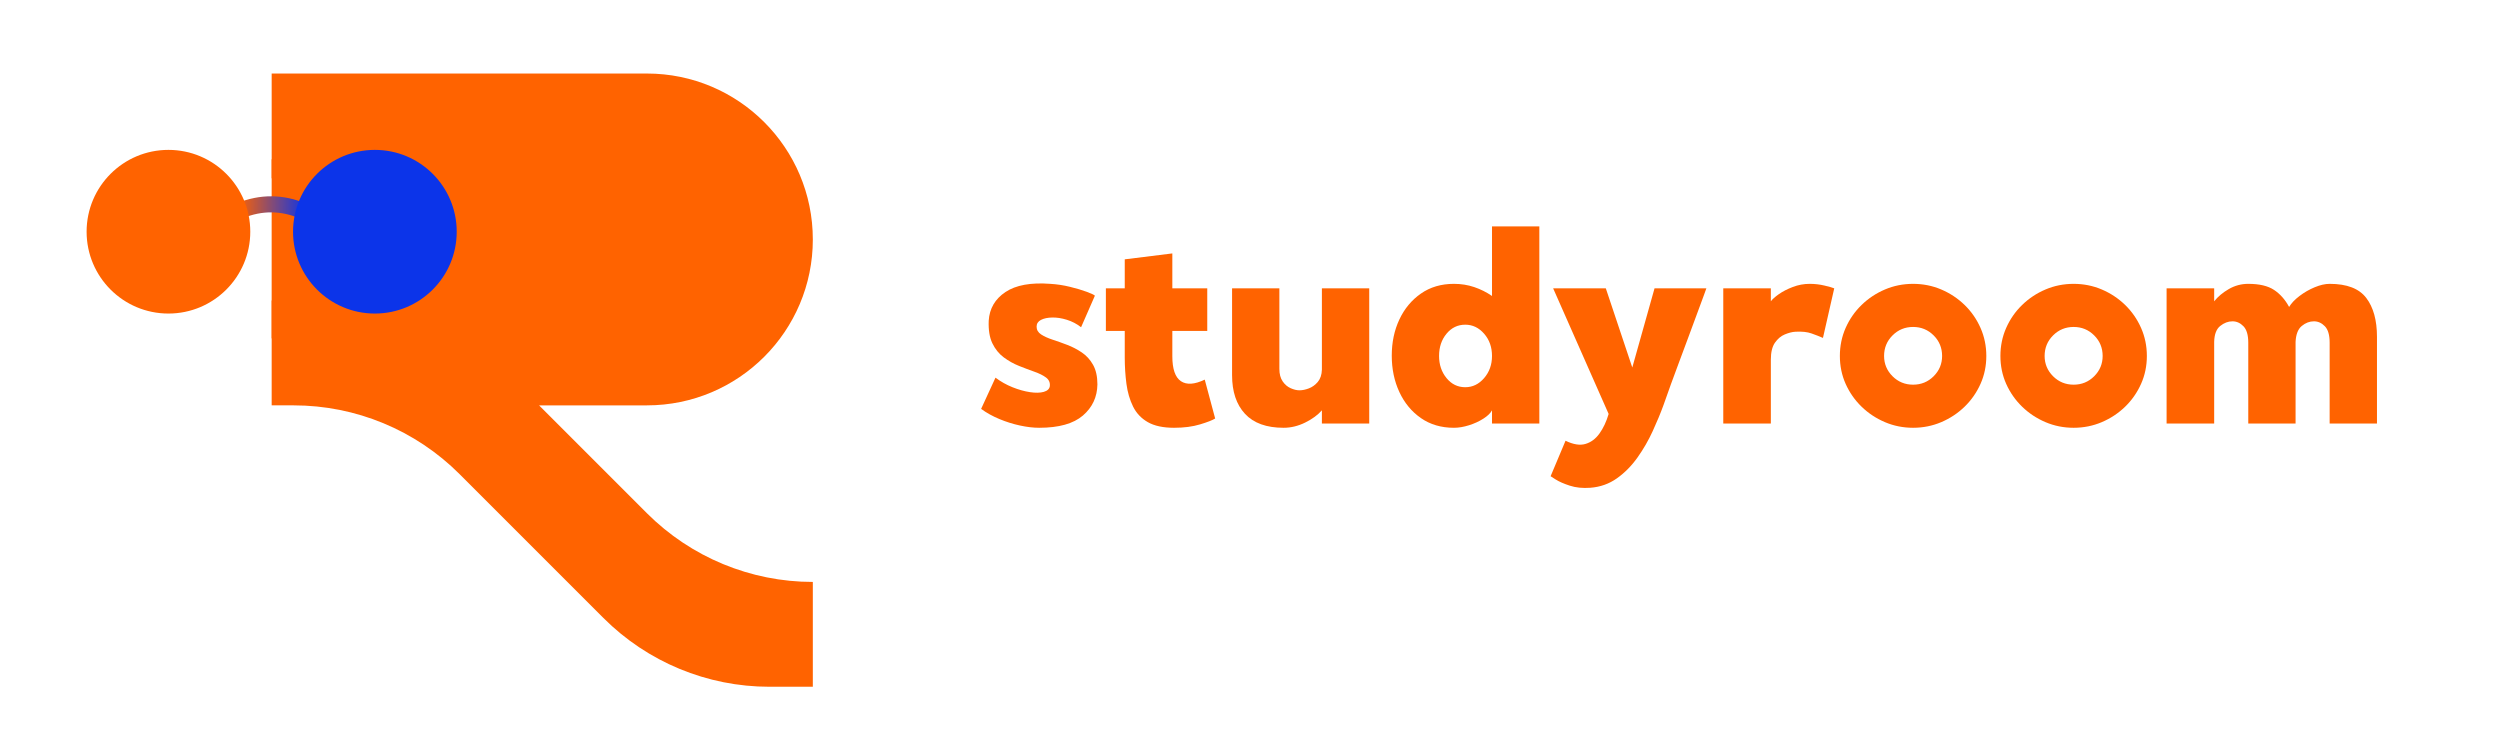
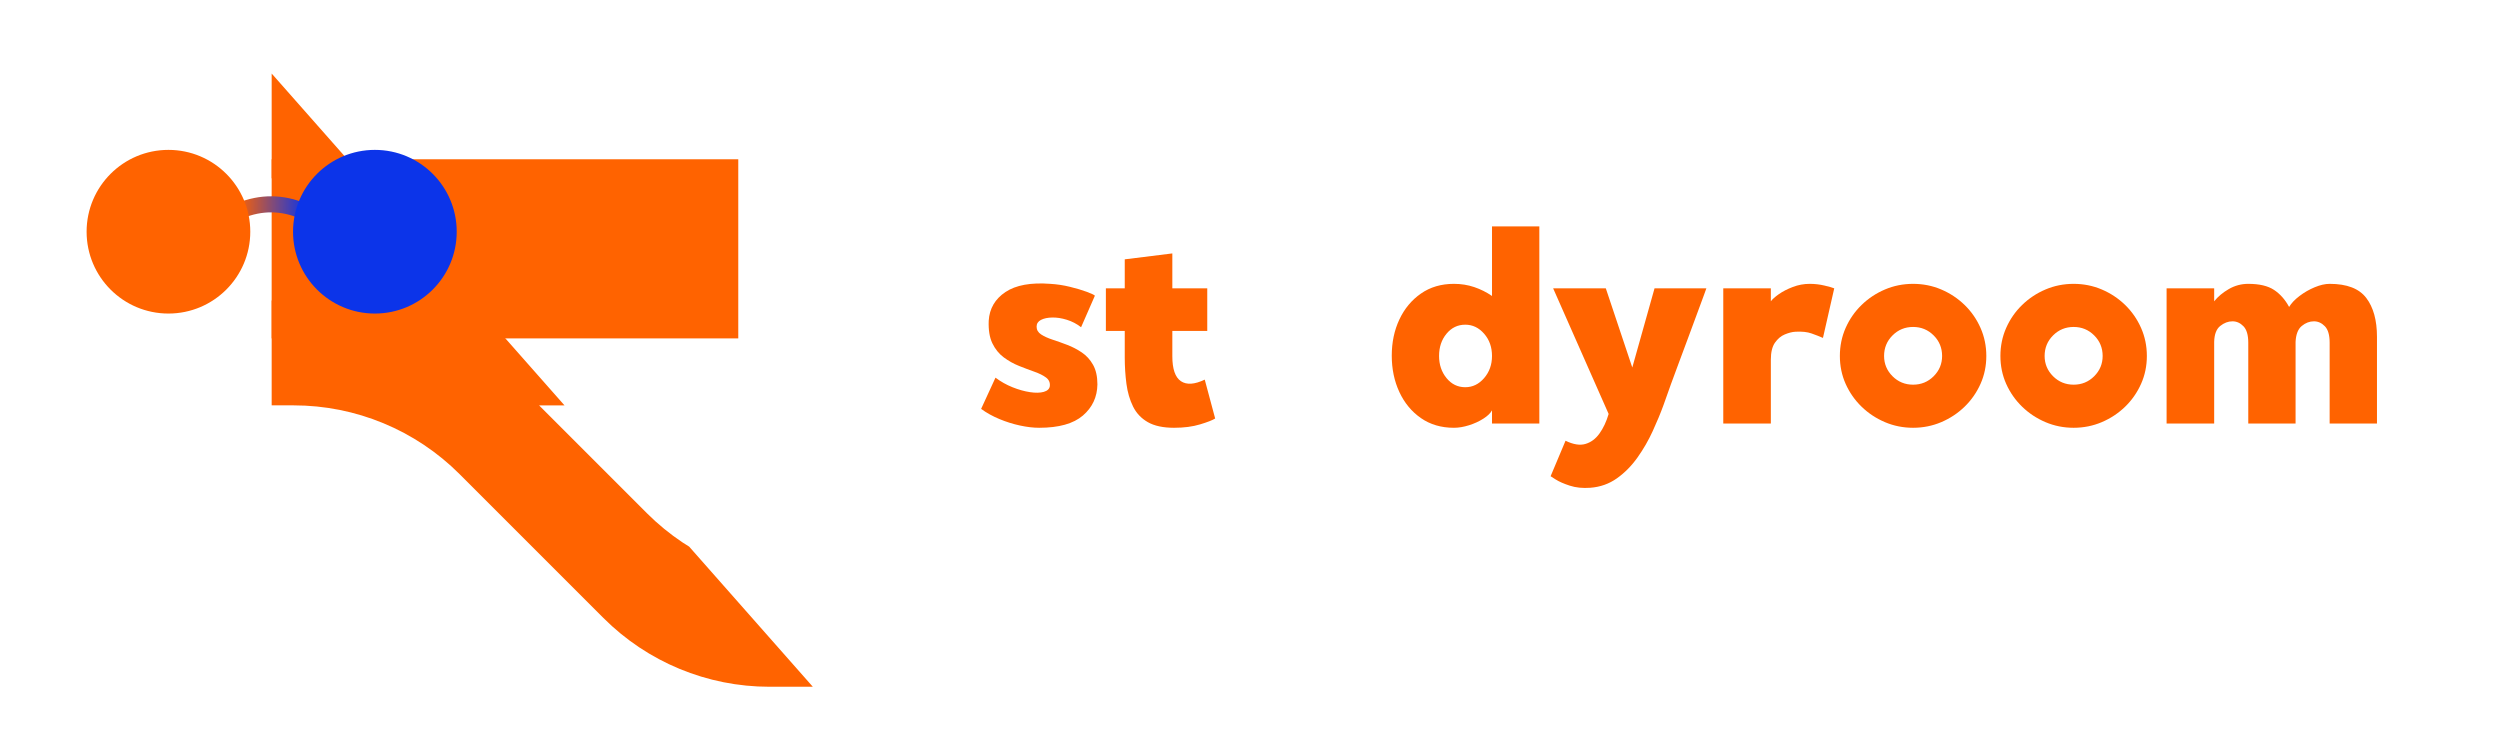
<svg xmlns="http://www.w3.org/2000/svg" width="1700" zoomAndPan="magnify" viewBox="0 0 1275 375" height="500" preserveAspectRatio="xMidYMid meet" version="1.2">
  <defs>
    <clipPath id="a0937eb73b">
-       <path d="M 138.543 37.5 L 414.543 37.5 L 414.543 350.25 L 138.543 350.25 Z M 138.543 37.5 " />
+       <path d="M 138.543 37.5 L 414.543 350.25 L 138.543 350.25 Z M 138.543 37.5 " />
    </clipPath>
    <clipPath id="fb6b73e19d">
      <path d="M 138.543 81.227 L 376.52 81.227 L 376.52 172.582 L 138.543 172.582 Z M 138.543 81.227 " />
    </clipPath>
    <linearGradient x1="-3.474" gradientTransform="matrix(1,0,-0,1,0,0)" y1="7.531" x2="50.778" gradientUnits="userSpaceOnUse" y2="7.531" id="82aface2f2">
      <stop style="stop-color:#ff6300;stop-opacity:1;" offset="0" />
      <stop style="stop-color:#ff6300;stop-opacity:1;" offset="0.062" />
      <stop style="stop-color:#fe6301;stop-opacity:1;" offset="0.066" />
      <stop style="stop-color:#fd6302;stop-opacity:1;" offset="0.07" />
      <stop style="stop-color:#fc6203;stop-opacity:1;" offset="0.074" />
      <stop style="stop-color:#fb6204;stop-opacity:1;" offset="0.078" />
      <stop style="stop-color:#fa6205;stop-opacity:1;" offset="0.082" />
      <stop style="stop-color:#f96206;stop-opacity:1;" offset="0.086" />
      <stop style="stop-color:#f86207;stop-opacity:1;" offset="0.09" />
      <stop style="stop-color:#f76108;stop-opacity:1;" offset="0.094" />
      <stop style="stop-color:#f66109;stop-opacity:1;" offset="0.098" />
      <stop style="stop-color:#f5610a;stop-opacity:1;" offset="0.102" />
      <stop style="stop-color:#f3610b;stop-opacity:1;" offset="0.105" />
      <stop style="stop-color:#f2610c;stop-opacity:1;" offset="0.109" />
      <stop style="stop-color:#f1600d;stop-opacity:1;" offset="0.113" />
      <stop style="stop-color:#f0600e;stop-opacity:1;" offset="0.117" />
      <stop style="stop-color:#ef600f;stop-opacity:1;" offset="0.121" />
      <stop style="stop-color:#ee6010;stop-opacity:1;" offset="0.125" />
      <stop style="stop-color:#ed5f11;stop-opacity:1;" offset="0.129" />
      <stop style="stop-color:#ec5f12;stop-opacity:1;" offset="0.133" />
      <stop style="stop-color:#eb5f13;stop-opacity:1;" offset="0.137" />
      <stop style="stop-color:#ea5f14;stop-opacity:1;" offset="0.141" />
      <stop style="stop-color:#e95f15;stop-opacity:1;" offset="0.145" />
      <stop style="stop-color:#e75e17;stop-opacity:1;" offset="0.148" />
      <stop style="stop-color:#e65e18;stop-opacity:1;" offset="0.152" />
      <stop style="stop-color:#e55e19;stop-opacity:1;" offset="0.156" />
      <stop style="stop-color:#e45e1a;stop-opacity:1;" offset="0.16" />
      <stop style="stop-color:#e35e1b;stop-opacity:1;" offset="0.164" />
      <stop style="stop-color:#e25d1c;stop-opacity:1;" offset="0.168" />
      <stop style="stop-color:#e15d1d;stop-opacity:1;" offset="0.172" />
      <stop style="stop-color:#e05d1e;stop-opacity:1;" offset="0.176" />
      <stop style="stop-color:#df5d1f;stop-opacity:1;" offset="0.18" />
      <stop style="stop-color:#de5d20;stop-opacity:1;" offset="0.184" />
      <stop style="stop-color:#dd5c21;stop-opacity:1;" offset="0.188" />
      <stop style="stop-color:#dc5c22;stop-opacity:1;" offset="0.191" />
      <stop style="stop-color:#da5c23;stop-opacity:1;" offset="0.195" />
      <stop style="stop-color:#d95c24;stop-opacity:1;" offset="0.199" />
      <stop style="stop-color:#d85b25;stop-opacity:1;" offset="0.203" />
      <stop style="stop-color:#d75b26;stop-opacity:1;" offset="0.207" />
      <stop style="stop-color:#d65b27;stop-opacity:1;" offset="0.211" />
      <stop style="stop-color:#d55b28;stop-opacity:1;" offset="0.215" />
      <stop style="stop-color:#d45b29;stop-opacity:1;" offset="0.219" />
      <stop style="stop-color:#d35a2a;stop-opacity:1;" offset="0.223" />
      <stop style="stop-color:#d25a2b;stop-opacity:1;" offset="0.227" />
      <stop style="stop-color:#d15a2c;stop-opacity:1;" offset="0.23" />
      <stop style="stop-color:#d05a2d;stop-opacity:1;" offset="0.234" />
      <stop style="stop-color:#ce5a2f;stop-opacity:1;" offset="0.238" />
      <stop style="stop-color:#cd5930;stop-opacity:1;" offset="0.242" />
      <stop style="stop-color:#cc5931;stop-opacity:1;" offset="0.246" />
      <stop style="stop-color:#cb5932;stop-opacity:1;" offset="0.25" />
      <stop style="stop-color:#ca5933;stop-opacity:1;" offset="0.254" />
      <stop style="stop-color:#c95934;stop-opacity:1;" offset="0.258" />
      <stop style="stop-color:#c85835;stop-opacity:1;" offset="0.262" />
      <stop style="stop-color:#c75836;stop-opacity:1;" offset="0.266" />
      <stop style="stop-color:#c65837;stop-opacity:1;" offset="0.27" />
      <stop style="stop-color:#c55838;stop-opacity:1;" offset="0.273" />
      <stop style="stop-color:#c45739;stop-opacity:1;" offset="0.277" />
      <stop style="stop-color:#c3573a;stop-opacity:1;" offset="0.281" />
      <stop style="stop-color:#c1573b;stop-opacity:1;" offset="0.285" />
      <stop style="stop-color:#c0573c;stop-opacity:1;" offset="0.289" />
      <stop style="stop-color:#bf573d;stop-opacity:1;" offset="0.293" />
      <stop style="stop-color:#be563e;stop-opacity:1;" offset="0.297" />
      <stop style="stop-color:#bd563f;stop-opacity:1;" offset="0.301" />
      <stop style="stop-color:#bc5640;stop-opacity:1;" offset="0.305" />
      <stop style="stop-color:#bb5641;stop-opacity:1;" offset="0.309" />
      <stop style="stop-color:#ba5642;stop-opacity:1;" offset="0.312" />
      <stop style="stop-color:#b95543;stop-opacity:1;" offset="0.316" />
      <stop style="stop-color:#b85544;stop-opacity:1;" offset="0.32" />
      <stop style="stop-color:#b75545;stop-opacity:1;" offset="0.324" />
      <stop style="stop-color:#b55547;stop-opacity:1;" offset="0.328" />
      <stop style="stop-color:#b45548;stop-opacity:1;" offset="0.332" />
      <stop style="stop-color:#b35449;stop-opacity:1;" offset="0.336" />
      <stop style="stop-color:#b2544a;stop-opacity:1;" offset="0.34" />
      <stop style="stop-color:#b1544b;stop-opacity:1;" offset="0.344" />
      <stop style="stop-color:#b0544c;stop-opacity:1;" offset="0.348" />
      <stop style="stop-color:#af534d;stop-opacity:1;" offset="0.352" />
      <stop style="stop-color:#ae534e;stop-opacity:1;" offset="0.355" />
      <stop style="stop-color:#ad534f;stop-opacity:1;" offset="0.359" />
      <stop style="stop-color:#ac5350;stop-opacity:1;" offset="0.363" />
      <stop style="stop-color:#ab5351;stop-opacity:1;" offset="0.367" />
      <stop style="stop-color:#a95252;stop-opacity:1;" offset="0.371" />
      <stop style="stop-color:#a85253;stop-opacity:1;" offset="0.375" />
      <stop style="stop-color:#a75254;stop-opacity:1;" offset="0.379" />
      <stop style="stop-color:#a65255;stop-opacity:1;" offset="0.383" />
      <stop style="stop-color:#a55256;stop-opacity:1;" offset="0.387" />
      <stop style="stop-color:#a45157;stop-opacity:1;" offset="0.391" />
      <stop style="stop-color:#a35158;stop-opacity:1;" offset="0.395" />
      <stop style="stop-color:#a25159;stop-opacity:1;" offset="0.398" />
      <stop style="stop-color:#a1515a;stop-opacity:1;" offset="0.402" />
      <stop style="stop-color:#a0515b;stop-opacity:1;" offset="0.406" />
      <stop style="stop-color:#9f505c;stop-opacity:1;" offset="0.41" />
      <stop style="stop-color:#9e505d;stop-opacity:1;" offset="0.414" />
      <stop style="stop-color:#9c505f;stop-opacity:1;" offset="0.418" />
      <stop style="stop-color:#9b5060;stop-opacity:1;" offset="0.422" />
      <stop style="stop-color:#9a4f61;stop-opacity:1;" offset="0.426" />
      <stop style="stop-color:#994f62;stop-opacity:1;" offset="0.43" />
      <stop style="stop-color:#984f63;stop-opacity:1;" offset="0.434" />
      <stop style="stop-color:#974f64;stop-opacity:1;" offset="0.438" />
      <stop style="stop-color:#964f65;stop-opacity:1;" offset="0.441" />
      <stop style="stop-color:#954e66;stop-opacity:1;" offset="0.445" />
      <stop style="stop-color:#944e67;stop-opacity:1;" offset="0.449" />
      <stop style="stop-color:#934e68;stop-opacity:1;" offset="0.453" />
      <stop style="stop-color:#924e69;stop-opacity:1;" offset="0.457" />
      <stop style="stop-color:#904e6a;stop-opacity:1;" offset="0.461" />
      <stop style="stop-color:#8f4d6b;stop-opacity:1;" offset="0.465" />
      <stop style="stop-color:#8e4d6c;stop-opacity:1;" offset="0.469" />
      <stop style="stop-color:#8d4d6d;stop-opacity:1;" offset="0.473" />
      <stop style="stop-color:#8c4d6e;stop-opacity:1;" offset="0.477" />
      <stop style="stop-color:#8b4d6f;stop-opacity:1;" offset="0.48" />
      <stop style="stop-color:#8a4c70;stop-opacity:1;" offset="0.484" />
      <stop style="stop-color:#894c71;stop-opacity:1;" offset="0.488" />
      <stop style="stop-color:#884c72;stop-opacity:1;" offset="0.492" />
      <stop style="stop-color:#874c73;stop-opacity:1;" offset="0.496" />
      <stop style="stop-color:#864c74;stop-opacity:1;" offset="0.5" />
      <stop style="stop-color:#854b75;stop-opacity:1;" offset="0.504" />
      <stop style="stop-color:#834b77;stop-opacity:1;" offset="0.508" />
      <stop style="stop-color:#824b78;stop-opacity:1;" offset="0.512" />
      <stop style="stop-color:#814b79;stop-opacity:1;" offset="0.516" />
      <stop style="stop-color:#804a7a;stop-opacity:1;" offset="0.52" />
      <stop style="stop-color:#7f4a7b;stop-opacity:1;" offset="0.523" />
      <stop style="stop-color:#7e4a7c;stop-opacity:1;" offset="0.527" />
      <stop style="stop-color:#7d4a7d;stop-opacity:1;" offset="0.531" />
      <stop style="stop-color:#7c4a7e;stop-opacity:1;" offset="0.535" />
      <stop style="stop-color:#7b497f;stop-opacity:1;" offset="0.539" />
      <stop style="stop-color:#7a4980;stop-opacity:1;" offset="0.543" />
      <stop style="stop-color:#794981;stop-opacity:1;" offset="0.547" />
      <stop style="stop-color:#774982;stop-opacity:1;" offset="0.551" />
      <stop style="stop-color:#764983;stop-opacity:1;" offset="0.555" />
      <stop style="stop-color:#754884;stop-opacity:1;" offset="0.559" />
      <stop style="stop-color:#744885;stop-opacity:1;" offset="0.562" />
      <stop style="stop-color:#734886;stop-opacity:1;" offset="0.566" />
      <stop style="stop-color:#724887;stop-opacity:1;" offset="0.57" />
      <stop style="stop-color:#714888;stop-opacity:1;" offset="0.574" />
      <stop style="stop-color:#704789;stop-opacity:1;" offset="0.578" />
      <stop style="stop-color:#6f478a;stop-opacity:1;" offset="0.582" />
      <stop style="stop-color:#6e478b;stop-opacity:1;" offset="0.586" />
      <stop style="stop-color:#6d478c;stop-opacity:1;" offset="0.59" />
      <stop style="stop-color:#6c468d;stop-opacity:1;" offset="0.594" />
      <stop style="stop-color:#6a468f;stop-opacity:1;" offset="0.598" />
      <stop style="stop-color:#694690;stop-opacity:1;" offset="0.602" />
      <stop style="stop-color:#684691;stop-opacity:1;" offset="0.605" />
      <stop style="stop-color:#674692;stop-opacity:1;" offset="0.609" />
      <stop style="stop-color:#664593;stop-opacity:1;" offset="0.613" />
      <stop style="stop-color:#654594;stop-opacity:1;" offset="0.617" />
      <stop style="stop-color:#644595;stop-opacity:1;" offset="0.621" />
      <stop style="stop-color:#634596;stop-opacity:1;" offset="0.625" />
      <stop style="stop-color:#624597;stop-opacity:1;" offset="0.629" />
      <stop style="stop-color:#614498;stop-opacity:1;" offset="0.633" />
      <stop style="stop-color:#604499;stop-opacity:1;" offset="0.637" />
      <stop style="stop-color:#5e449a;stop-opacity:1;" offset="0.641" />
      <stop style="stop-color:#5d449b;stop-opacity:1;" offset="0.645" />
      <stop style="stop-color:#5c449c;stop-opacity:1;" offset="0.648" />
      <stop style="stop-color:#5b439d;stop-opacity:1;" offset="0.652" />
      <stop style="stop-color:#5a439e;stop-opacity:1;" offset="0.656" />
      <stop style="stop-color:#59439f;stop-opacity:1;" offset="0.66" />
      <stop style="stop-color:#5843a0;stop-opacity:1;" offset="0.664" />
      <stop style="stop-color:#5742a1;stop-opacity:1;" offset="0.668" />
      <stop style="stop-color:#5642a2;stop-opacity:1;" offset="0.672" />
      <stop style="stop-color:#5542a3;stop-opacity:1;" offset="0.676" />
      <stop style="stop-color:#5442a4;stop-opacity:1;" offset="0.68" />
      <stop style="stop-color:#5242a5;stop-opacity:1;" offset="0.684" />
      <stop style="stop-color:#5141a6;stop-opacity:1;" offset="0.688" />
      <stop style="stop-color:#5041a8;stop-opacity:1;" offset="0.691" />
      <stop style="stop-color:#4f41a9;stop-opacity:1;" offset="0.695" />
      <stop style="stop-color:#4e41aa;stop-opacity:1;" offset="0.699" />
      <stop style="stop-color:#4d41ab;stop-opacity:1;" offset="0.703" />
      <stop style="stop-color:#4c40ac;stop-opacity:1;" offset="0.707" />
      <stop style="stop-color:#4b40ad;stop-opacity:1;" offset="0.711" />
      <stop style="stop-color:#4a40ae;stop-opacity:1;" offset="0.715" />
      <stop style="stop-color:#4940af;stop-opacity:1;" offset="0.719" />
      <stop style="stop-color:#4840b0;stop-opacity:1;" offset="0.723" />
      <stop style="stop-color:#473fb1;stop-opacity:1;" offset="0.727" />
      <stop style="stop-color:#453fb2;stop-opacity:1;" offset="0.73" />
      <stop style="stop-color:#443fb3;stop-opacity:1;" offset="0.734" />
      <stop style="stop-color:#433fb4;stop-opacity:1;" offset="0.738" />
      <stop style="stop-color:#423eb5;stop-opacity:1;" offset="0.742" />
      <stop style="stop-color:#413eb6;stop-opacity:1;" offset="0.746" />
      <stop style="stop-color:#403eb7;stop-opacity:1;" offset="0.75" />
      <stop style="stop-color:#3f3eb8;stop-opacity:1;" offset="0.754" />
      <stop style="stop-color:#3e3eb9;stop-opacity:1;" offset="0.758" />
      <stop style="stop-color:#3d3dba;stop-opacity:1;" offset="0.762" />
      <stop style="stop-color:#3c3dbb;stop-opacity:1;" offset="0.766" />
      <stop style="stop-color:#3b3dbc;stop-opacity:1;" offset="0.77" />
      <stop style="stop-color:#393dbd;stop-opacity:1;" offset="0.773" />
      <stop style="stop-color:#383dbe;stop-opacity:1;" offset="0.777" />
      <stop style="stop-color:#373cc0;stop-opacity:1;" offset="0.781" />
      <stop style="stop-color:#363cc1;stop-opacity:1;" offset="0.785" />
      <stop style="stop-color:#353cc2;stop-opacity:1;" offset="0.789" />
      <stop style="stop-color:#343cc3;stop-opacity:1;" offset="0.793" />
      <stop style="stop-color:#333cc4;stop-opacity:1;" offset="0.797" />
      <stop style="stop-color:#323bc5;stop-opacity:1;" offset="0.801" />
      <stop style="stop-color:#313bc6;stop-opacity:1;" offset="0.805" />
      <stop style="stop-color:#303bc7;stop-opacity:1;" offset="0.809" />
      <stop style="stop-color:#2f3bc8;stop-opacity:1;" offset="0.812" />
      <stop style="stop-color:#2e3ac9;stop-opacity:1;" offset="0.816" />
      <stop style="stop-color:#2c3aca;stop-opacity:1;" offset="0.82" />
      <stop style="stop-color:#2b3acb;stop-opacity:1;" offset="0.824" />
      <stop style="stop-color:#2a3acc;stop-opacity:1;" offset="0.828" />
      <stop style="stop-color:#293acd;stop-opacity:1;" offset="0.832" />
      <stop style="stop-color:#2839ce;stop-opacity:1;" offset="0.836" />
      <stop style="stop-color:#2739cf;stop-opacity:1;" offset="0.84" />
      <stop style="stop-color:#2639d0;stop-opacity:1;" offset="0.844" />
      <stop style="stop-color:#2539d1;stop-opacity:1;" offset="0.848" />
      <stop style="stop-color:#2439d2;stop-opacity:1;" offset="0.852" />
      <stop style="stop-color:#2338d3;stop-opacity:1;" offset="0.855" />
      <stop style="stop-color:#2238d4;stop-opacity:1;" offset="0.859" />
      <stop style="stop-color:#2038d5;stop-opacity:1;" offset="0.863" />
      <stop style="stop-color:#1f38d6;stop-opacity:1;" offset="0.867" />
      <stop style="stop-color:#1e38d8;stop-opacity:1;" offset="0.871" />
      <stop style="stop-color:#1d37d9;stop-opacity:1;" offset="0.875" />
      <stop style="stop-color:#1c37da;stop-opacity:1;" offset="0.879" />
      <stop style="stop-color:#1b37db;stop-opacity:1;" offset="0.883" />
      <stop style="stop-color:#1a37dc;stop-opacity:1;" offset="0.887" />
      <stop style="stop-color:#1937dd;stop-opacity:1;" offset="0.891" />
      <stop style="stop-color:#1836de;stop-opacity:1;" offset="0.895" />
      <stop style="stop-color:#1736df;stop-opacity:1;" offset="0.898" />
      <stop style="stop-color:#1636e0;stop-opacity:1;" offset="0.902" />
      <stop style="stop-color:#1436e1;stop-opacity:1;" offset="0.906" />
      <stop style="stop-color:#1335e2;stop-opacity:1;" offset="0.91" />
      <stop style="stop-color:#1235e3;stop-opacity:1;" offset="0.914" />
      <stop style="stop-color:#1135e4;stop-opacity:1;" offset="0.918" />
      <stop style="stop-color:#1035e5;stop-opacity:1;" offset="0.922" />
      <stop style="stop-color:#0f35e6;stop-opacity:1;" offset="0.926" />
      <stop style="stop-color:#0e34e7;stop-opacity:1;" offset="0.93" />
      <stop style="stop-color:#0d34e8;stop-opacity:1;" offset="0.934" />
      <stop style="stop-color:#0c34e9;stop-opacity:1;" offset="0.938" />
      <stop style="stop-color:#0c34e9;stop-opacity:1;" offset="1" />
    </linearGradient>
    <clipPath id="f37c5b7b9c">
      <path d="M 44.168 76.441 L 127.641 76.441 L 127.641 159.91 L 44.168 159.91 Z M 44.168 76.441 " />
    </clipPath>
    <clipPath id="7e17efa897">
      <path d="M 85.902 76.441 C 62.852 76.441 44.168 95.125 44.168 118.176 C 44.168 141.227 62.852 159.91 85.902 159.91 C 108.953 159.91 127.641 141.227 127.641 118.176 C 127.641 95.125 108.953 76.441 85.902 76.441 Z M 85.902 76.441 " />
    </clipPath>
    <clipPath id="f5b9d626eb">
      <path d="M 149.449 76.441 L 232.922 76.441 L 232.922 159.91 L 149.449 159.91 Z M 149.449 76.441 " />
    </clipPath>
    <clipPath id="c0af219851">
      <path d="M 191.184 76.441 C 168.137 76.441 149.449 95.125 149.449 118.176 C 149.449 141.227 168.137 159.91 191.184 159.91 C 214.234 159.91 232.922 141.227 232.922 118.176 C 232.922 95.125 214.234 76.441 191.184 76.441 Z M 191.184 76.441 " />
    </clipPath>
  </defs>
  <g id="e4061c307b">
    <g style="fill:#ff6300;fill-opacity:1;">
      <g transform="translate(496.055, 216.012)">
        <path style="stroke:none" d="M 32.609 -49.406 C 32.609 -47.781 33.375 -46.461 34.906 -45.453 C 36.438 -44.453 38.375 -43.566 40.719 -42.797 C 43.062 -42.035 45.551 -41.148 48.188 -40.141 C 50.82 -39.141 53.312 -37.848 55.656 -36.266 C 58.008 -34.691 59.926 -32.586 61.406 -29.953 C 62.883 -27.316 63.625 -23.988 63.625 -19.969 C 63.531 -13.551 61.066 -8.258 56.234 -4.094 C 51.398 0.07 43.957 2.156 33.906 2.156 C 30.938 2.156 27.676 1.77 24.125 1 C 20.582 0.238 17.086 -0.859 13.641 -2.297 C 10.191 -3.734 7.082 -5.457 4.312 -7.469 L 11.641 -23.406 C 14.316 -21.395 17.211 -19.766 20.328 -18.516 C 23.441 -17.273 26.41 -16.441 29.234 -16.016 C 32.055 -15.586 34.398 -15.633 36.266 -16.156 C 38.129 -16.688 39.16 -17.672 39.359 -19.109 C 39.547 -20.922 38.895 -22.379 37.406 -23.484 C 35.926 -24.586 33.961 -25.566 31.516 -26.422 C 29.078 -27.285 26.469 -28.27 23.688 -29.375 C 20.914 -30.477 18.305 -31.938 15.859 -33.75 C 13.422 -35.57 11.484 -37.969 10.047 -40.938 C 8.617 -43.906 8 -47.734 8.188 -52.422 C 8.57 -58.648 11.422 -63.535 16.734 -67.078 C 22.047 -70.617 29.68 -72.008 39.641 -71.25 C 42.992 -71.051 46.32 -70.547 49.625 -69.734 C 52.926 -68.922 55.75 -68.082 58.094 -67.219 C 60.445 -66.363 61.863 -65.695 62.344 -65.219 L 55.297 -49.125 C 53.098 -50.844 50.68 -52.109 48.047 -52.922 C 45.41 -53.742 42.922 -54.129 40.578 -54.078 C 38.234 -54.035 36.316 -53.629 34.828 -52.859 C 33.348 -52.086 32.609 -50.938 32.609 -49.406 Z M 32.609 -49.406 " />
      </g>
    </g>
    <g style="fill:#ff6300;fill-opacity:1;">
      <g transform="translate(562.561, 216.012)">
        <path style="stroke:none" d="M 51.859 -22.406 L 57.172 -2.578 C 55.828 -1.723 53.266 -0.723 49.484 0.422 C 45.703 1.578 41.273 2.156 36.203 2.156 C 30.641 2.156 26.18 1.195 22.828 -0.719 C 19.484 -2.633 16.973 -5.289 15.297 -8.688 C 13.617 -12.094 12.492 -15.945 11.922 -20.25 C 11.348 -24.562 11.062 -29.062 11.062 -33.75 C 11.062 -35.094 11.062 -36.938 11.062 -39.281 C 11.062 -41.633 11.062 -44.289 11.062 -47.25 L 1.438 -47.25 L 1.438 -68.953 L 11.062 -68.953 C 11.062 -73.16 11.062 -76.676 11.062 -79.5 C 11.062 -82.332 11.062 -83.75 11.062 -83.75 L 35.328 -86.766 C 35.328 -86.766 35.328 -85.016 35.328 -81.516 C 35.328 -78.016 35.328 -73.828 35.328 -68.953 L 53.141 -68.953 L 53.141 -47.25 L 35.328 -47.25 C 35.328 -44 35.328 -41.195 35.328 -38.844 C 35.328 -36.5 35.328 -34.992 35.328 -34.328 C 35.328 -27.816 36.785 -23.578 39.703 -21.609 C 42.629 -19.648 46.68 -19.914 51.859 -22.406 Z M 51.859 -22.406 " />
      </g>
    </g>
    <g style="fill:#ff6300;fill-opacity:1;">
      <g transform="translate(621.167, 216.012)">
-         <path style="stroke:none" d="M 33.469 2.156 C 24.75 2.156 18.188 -0.211 13.781 -4.953 C 9.383 -9.691 7.188 -16.273 7.188 -24.703 L 7.188 -68.953 L 31.312 -68.953 L 31.312 -27.859 C 31.312 -25.273 31.863 -23.172 32.969 -21.547 C 34.07 -19.922 35.438 -18.75 37.062 -18.031 C 38.688 -17.312 40.172 -16.953 41.516 -16.953 C 43.047 -16.953 44.672 -17.285 46.391 -17.953 C 48.117 -18.617 49.629 -19.719 50.922 -21.25 C 52.211 -22.789 52.906 -24.852 53 -27.438 L 53 -68.953 L 77.141 -68.953 L 77.141 0 L 53 0 L 53 -6.75 C 50.895 -4.352 48.047 -2.27 44.453 -0.5 C 40.859 1.27 37.195 2.156 33.469 2.156 Z M 33.469 2.156 " />
-       </g>
+         </g>
    </g>
    <g style="fill:#ff6300;fill-opacity:1;">
      <g transform="translate(705.486, 216.012)">
        <path style="stroke:none" d="M 4.312 -34.625 C 4.312 -41.414 5.602 -47.562 8.188 -53.062 C 10.77 -58.57 14.43 -62.977 19.172 -66.281 C 23.91 -69.594 29.535 -71.25 36.047 -71.25 C 39.691 -71.25 43.141 -70.695 46.391 -69.594 C 49.648 -68.488 52.664 -66.977 55.438 -65.062 L 55.438 -100.547 L 79.578 -100.547 L 79.578 0 L 55.438 0 L 55.438 -6.75 C 54.676 -5.312 53.219 -3.898 51.062 -2.516 C 48.906 -1.129 46.461 -0.004 43.734 0.859 C 41.004 1.723 38.441 2.156 36.047 2.156 C 29.535 2.156 23.91 0.504 19.172 -2.797 C 14.43 -6.098 10.77 -10.523 8.188 -16.078 C 5.602 -21.641 4.312 -27.82 4.312 -34.625 Z M 28.438 -34.469 C 28.438 -30.062 29.703 -26.301 32.234 -23.188 C 34.773 -20.082 37.961 -18.531 41.797 -18.531 C 45.535 -18.531 48.742 -20.082 51.422 -23.188 C 54.098 -26.301 55.438 -30.062 55.438 -34.469 C 55.438 -38.969 54.098 -42.75 51.422 -45.812 C 48.742 -48.883 45.535 -50.422 41.797 -50.422 C 37.961 -50.422 34.773 -48.883 32.234 -45.812 C 29.703 -42.75 28.438 -38.969 28.438 -34.469 Z M 28.438 -34.469 " />
      </g>
    </g>
    <g style="fill:#ff6300;fill-opacity:1;">
      <g transform="translate(789.373, 216.012)">
        <path style="stroke:none" d="M 54.438 -68.953 L 80.875 -68.953 C 80.875 -68.953 80.441 -67.754 79.578 -65.359 C 78.711 -62.961 77.562 -59.848 76.125 -56.016 C 74.688 -52.191 73.156 -48.051 71.531 -43.594 C 69.906 -39.145 68.301 -34.836 66.719 -30.672 C 65.133 -26.504 63.816 -22.938 62.766 -19.969 C 61.805 -17.188 60.562 -13.688 59.031 -9.469 C 57.5 -5.258 55.656 -0.812 53.5 3.875 C 51.352 8.57 48.77 13.051 45.75 17.312 C 42.727 21.57 39.227 25.113 35.25 27.938 C 31.281 30.758 26.758 32.363 21.688 32.75 C 17.758 33.039 14.266 32.68 11.203 31.672 C 8.141 30.672 5.742 29.617 4.016 28.516 C 2.297 27.41 1.438 26.859 1.438 26.859 L 9.047 8.766 C 12.973 10.68 16.348 11.227 19.172 10.406 C 21.992 9.594 24.383 7.82 26.344 5.094 C 28.312 2.363 29.875 -0.961 31.031 -4.891 L 2.734 -68.953 L 29.594 -68.953 L 43.094 -28.578 Z M 54.438 -68.953 " />
      </g>
    </g>
    <g style="fill:#ff6300;fill-opacity:1;">
      <g transform="translate(871.68, 216.012)">
        <path style="stroke:none" d="M 51.281 -71.25 C 53.863 -71.25 56.375 -70.957 58.812 -70.375 C 61.258 -69.801 62.914 -69.328 63.781 -68.953 L 58.031 -43.672 C 56.301 -44.43 54.359 -45.191 52.203 -45.953 C 50.055 -46.723 47.305 -47.016 43.953 -46.828 C 42.328 -46.734 40.531 -46.273 38.562 -45.453 C 36.602 -44.641 34.926 -43.227 33.531 -41.219 C 32.145 -39.207 31.453 -36.336 31.453 -32.609 C 31.453 -31.93 31.453 -30.375 31.453 -27.938 C 31.453 -25.5 31.453 -22.723 31.453 -19.609 C 31.453 -16.492 31.453 -13.426 31.453 -10.406 C 31.453 -7.395 31.453 -4.906 31.453 -2.938 C 31.453 -0.977 31.453 0 31.453 0 L 7.188 0 L 7.188 -68.953 L 31.453 -68.953 L 31.453 -62.344 C 32.223 -63.395 33.586 -64.613 35.547 -66 C 37.516 -67.383 39.883 -68.602 42.656 -69.656 C 45.438 -70.719 48.312 -71.25 51.281 -71.25 Z M 51.281 -71.25 " />
      </g>
    </g>
    <g style="fill:#ff6300;fill-opacity:1;">
      <g transform="translate(934.021, 216.012)">
        <path style="stroke:none" d="M 41.656 -71.25 C 46.727 -71.25 51.516 -70.289 56.016 -68.375 C 60.516 -66.457 64.488 -63.82 67.938 -60.469 C 71.383 -57.113 74.086 -53.211 76.047 -48.766 C 78.016 -44.316 79 -39.551 79 -34.469 C 79 -29.395 78.016 -24.656 76.047 -20.25 C 74.086 -15.844 71.383 -11.961 67.938 -8.609 C 64.488 -5.266 60.516 -2.633 56.016 -0.719 C 51.516 1.195 46.727 2.156 41.656 2.156 C 36.582 2.156 31.797 1.195 27.297 -0.719 C 22.797 -2.633 18.82 -5.266 15.375 -8.609 C 11.926 -11.961 9.219 -15.844 7.25 -20.25 C 5.289 -24.656 4.312 -29.395 4.312 -34.469 C 4.312 -39.551 5.289 -44.316 7.25 -48.766 C 9.219 -53.211 11.926 -57.113 15.375 -60.469 C 18.82 -63.82 22.797 -66.457 27.297 -68.375 C 31.797 -70.289 36.582 -71.25 41.656 -71.25 Z M 41.656 -19.828 C 45.77 -19.828 49.266 -21.258 52.141 -24.125 C 55.016 -27 56.453 -30.445 56.453 -34.469 C 56.453 -38.594 55.016 -42.086 52.141 -44.953 C 49.266 -47.828 45.77 -49.266 41.656 -49.266 C 37.539 -49.266 34.047 -47.828 31.172 -44.953 C 28.297 -42.086 26.859 -38.594 26.859 -34.469 C 26.859 -30.445 28.297 -27 31.172 -24.125 C 34.047 -21.258 37.539 -19.828 41.656 -19.828 Z M 41.656 -19.828 " />
      </g>
    </g>
    <g style="fill:#ff6300;fill-opacity:1;">
      <g transform="translate(1015.898, 216.012)">
        <path style="stroke:none" d="M 41.656 -71.25 C 46.727 -71.25 51.516 -70.289 56.016 -68.375 C 60.516 -66.457 64.488 -63.82 67.938 -60.469 C 71.383 -57.113 74.086 -53.211 76.047 -48.766 C 78.016 -44.316 79 -39.551 79 -34.469 C 79 -29.395 78.016 -24.656 76.047 -20.25 C 74.086 -15.844 71.383 -11.961 67.938 -8.609 C 64.488 -5.266 60.516 -2.633 56.016 -0.719 C 51.516 1.195 46.727 2.156 41.656 2.156 C 36.582 2.156 31.797 1.195 27.297 -0.719 C 22.797 -2.633 18.82 -5.266 15.375 -8.609 C 11.926 -11.961 9.219 -15.844 7.25 -20.25 C 5.289 -24.656 4.312 -29.395 4.312 -34.469 C 4.312 -39.551 5.289 -44.316 7.25 -48.766 C 9.219 -53.211 11.926 -57.113 15.375 -60.469 C 18.82 -63.82 22.797 -66.457 27.297 -68.375 C 31.797 -70.289 36.582 -71.25 41.656 -71.25 Z M 41.656 -19.828 C 45.77 -19.828 49.266 -21.258 52.141 -24.125 C 55.016 -27 56.453 -30.445 56.453 -34.469 C 56.453 -38.594 55.016 -42.086 52.141 -44.953 C 49.266 -47.828 45.77 -49.266 41.656 -49.266 C 37.539 -49.266 34.047 -47.828 31.172 -44.953 C 28.297 -42.086 26.859 -38.594 26.859 -34.469 C 26.859 -30.445 28.297 -27 31.172 -24.125 C 34.047 -21.258 37.539 -19.828 41.656 -19.828 Z M 41.656 -19.828 " />
      </g>
    </g>
    <g style="fill:#ff6300;fill-opacity:1;">
      <g transform="translate(1097.774, 216.012)">
        <path style="stroke:none" d="M 90.344 -71.25 C 99.156 -71.25 105.379 -68.852 109.016 -64.062 C 112.66 -59.27 114.484 -52.66 114.484 -44.234 L 114.484 0 L 90.344 0 L 90.344 -41.219 C 90.344 -45.145 89.531 -47.945 87.906 -49.625 C 86.281 -51.301 84.414 -52.141 82.312 -52.141 C 80.102 -52.141 78.039 -51.348 76.125 -49.766 C 74.207 -48.191 73.156 -45.488 72.969 -41.656 L 72.969 0 L 48.844 0 L 48.844 -41.219 C 48.844 -45.145 48.023 -47.945 46.391 -49.625 C 44.766 -51.301 42.898 -52.141 40.797 -52.141 C 38.586 -52.141 36.5 -51.348 34.531 -49.766 C 32.57 -48.191 31.547 -45.488 31.453 -41.656 L 31.453 0 L 7.188 0 L 7.188 -68.953 L 31.453 -68.953 L 31.453 -62.344 C 33.367 -64.738 35.859 -66.82 38.922 -68.594 C 41.984 -70.363 45.289 -71.25 48.844 -71.25 C 54.488 -71.25 58.867 -70.219 61.984 -68.156 C 65.098 -66.094 67.66 -63.195 69.672 -59.469 C 70.816 -61.383 72.586 -63.25 74.984 -65.062 C 77.379 -66.883 79.961 -68.367 82.734 -69.516 C 85.516 -70.672 88.051 -71.25 90.344 -71.25 Z M 90.344 -71.25 " />
      </g>
    </g>
    <g clip-rule="nonzero" clip-path="url(#a0937eb73b)">
      <path style=" stroke:none;fill-rule:nonzero;fill:#ff6300;fill-opacity:1;" d="M 414.539 122.117 C 414.539 75.383 376.656 37.5 329.922 37.5 L 138.551 37.5 L 138.551 90.961 L 329.922 90.961 C 347.129 90.961 361.078 104.91 361.078 122.117 C 361.078 139.324 347.129 153.273 329.922 153.273 L 138.551 153.273 L 138.551 206.734 L 149.742 206.734 C 181.48 206.734 211.926 219.348 234.367 241.789 L 307.773 315.195 C 330.215 337.637 360.656 350.246 392.398 350.246 L 414.543 350.246 L 414.543 296.785 C 382.805 296.785 352.363 284.176 329.918 261.734 L 274.926 206.738 L 329.926 206.738 C 376.66 206.738 414.543 168.855 414.543 122.121 Z M 414.539 122.117 " />
    </g>
    <g clip-rule="nonzero" clip-path="url(#fb6b73e19d)">
      <path style=" stroke:none;fill-rule:nonzero;fill:#ff6300;fill-opacity:1;" d="M 138.543 81.227 L 376.57 81.227 L 376.57 172.582 L 138.543 172.582 Z M 138.543 81.227 " />
    </g>
    <path style="fill:none;stroke-width:11;stroke-linecap:butt;stroke-linejoin:miter;stroke:url(#82aface2f2);stroke-miterlimit:4;" d="M 2.112 9.983 C 16.489 4.003 30.86 4.005 45.239 9.983 " transform="matrix(0.745,0.006,-0.006,0.745,120.941,99.97)" />
    <g clip-rule="nonzero" clip-path="url(#f37c5b7b9c)">
      <g clip-rule="nonzero" clip-path="url(#7e17efa897)">
        <path style=" stroke:none;fill-rule:nonzero;fill:#ff6300;fill-opacity:1;" d="M 44.168 76.441 L 127.641 76.441 L 127.641 159.91 L 44.168 159.91 Z M 44.168 76.441 " />
      </g>
    </g>
    <g clip-rule="nonzero" clip-path="url(#f5b9d626eb)">
      <g clip-rule="nonzero" clip-path="url(#c0af219851)">
        <path style=" stroke:none;fill-rule:nonzero;fill:#0c34e9;fill-opacity:1;" d="M 149.449 76.441 L 232.922 76.441 L 232.922 159.91 L 149.449 159.91 Z M 149.449 76.441 " />
      </g>
    </g>
  </g>
</svg>